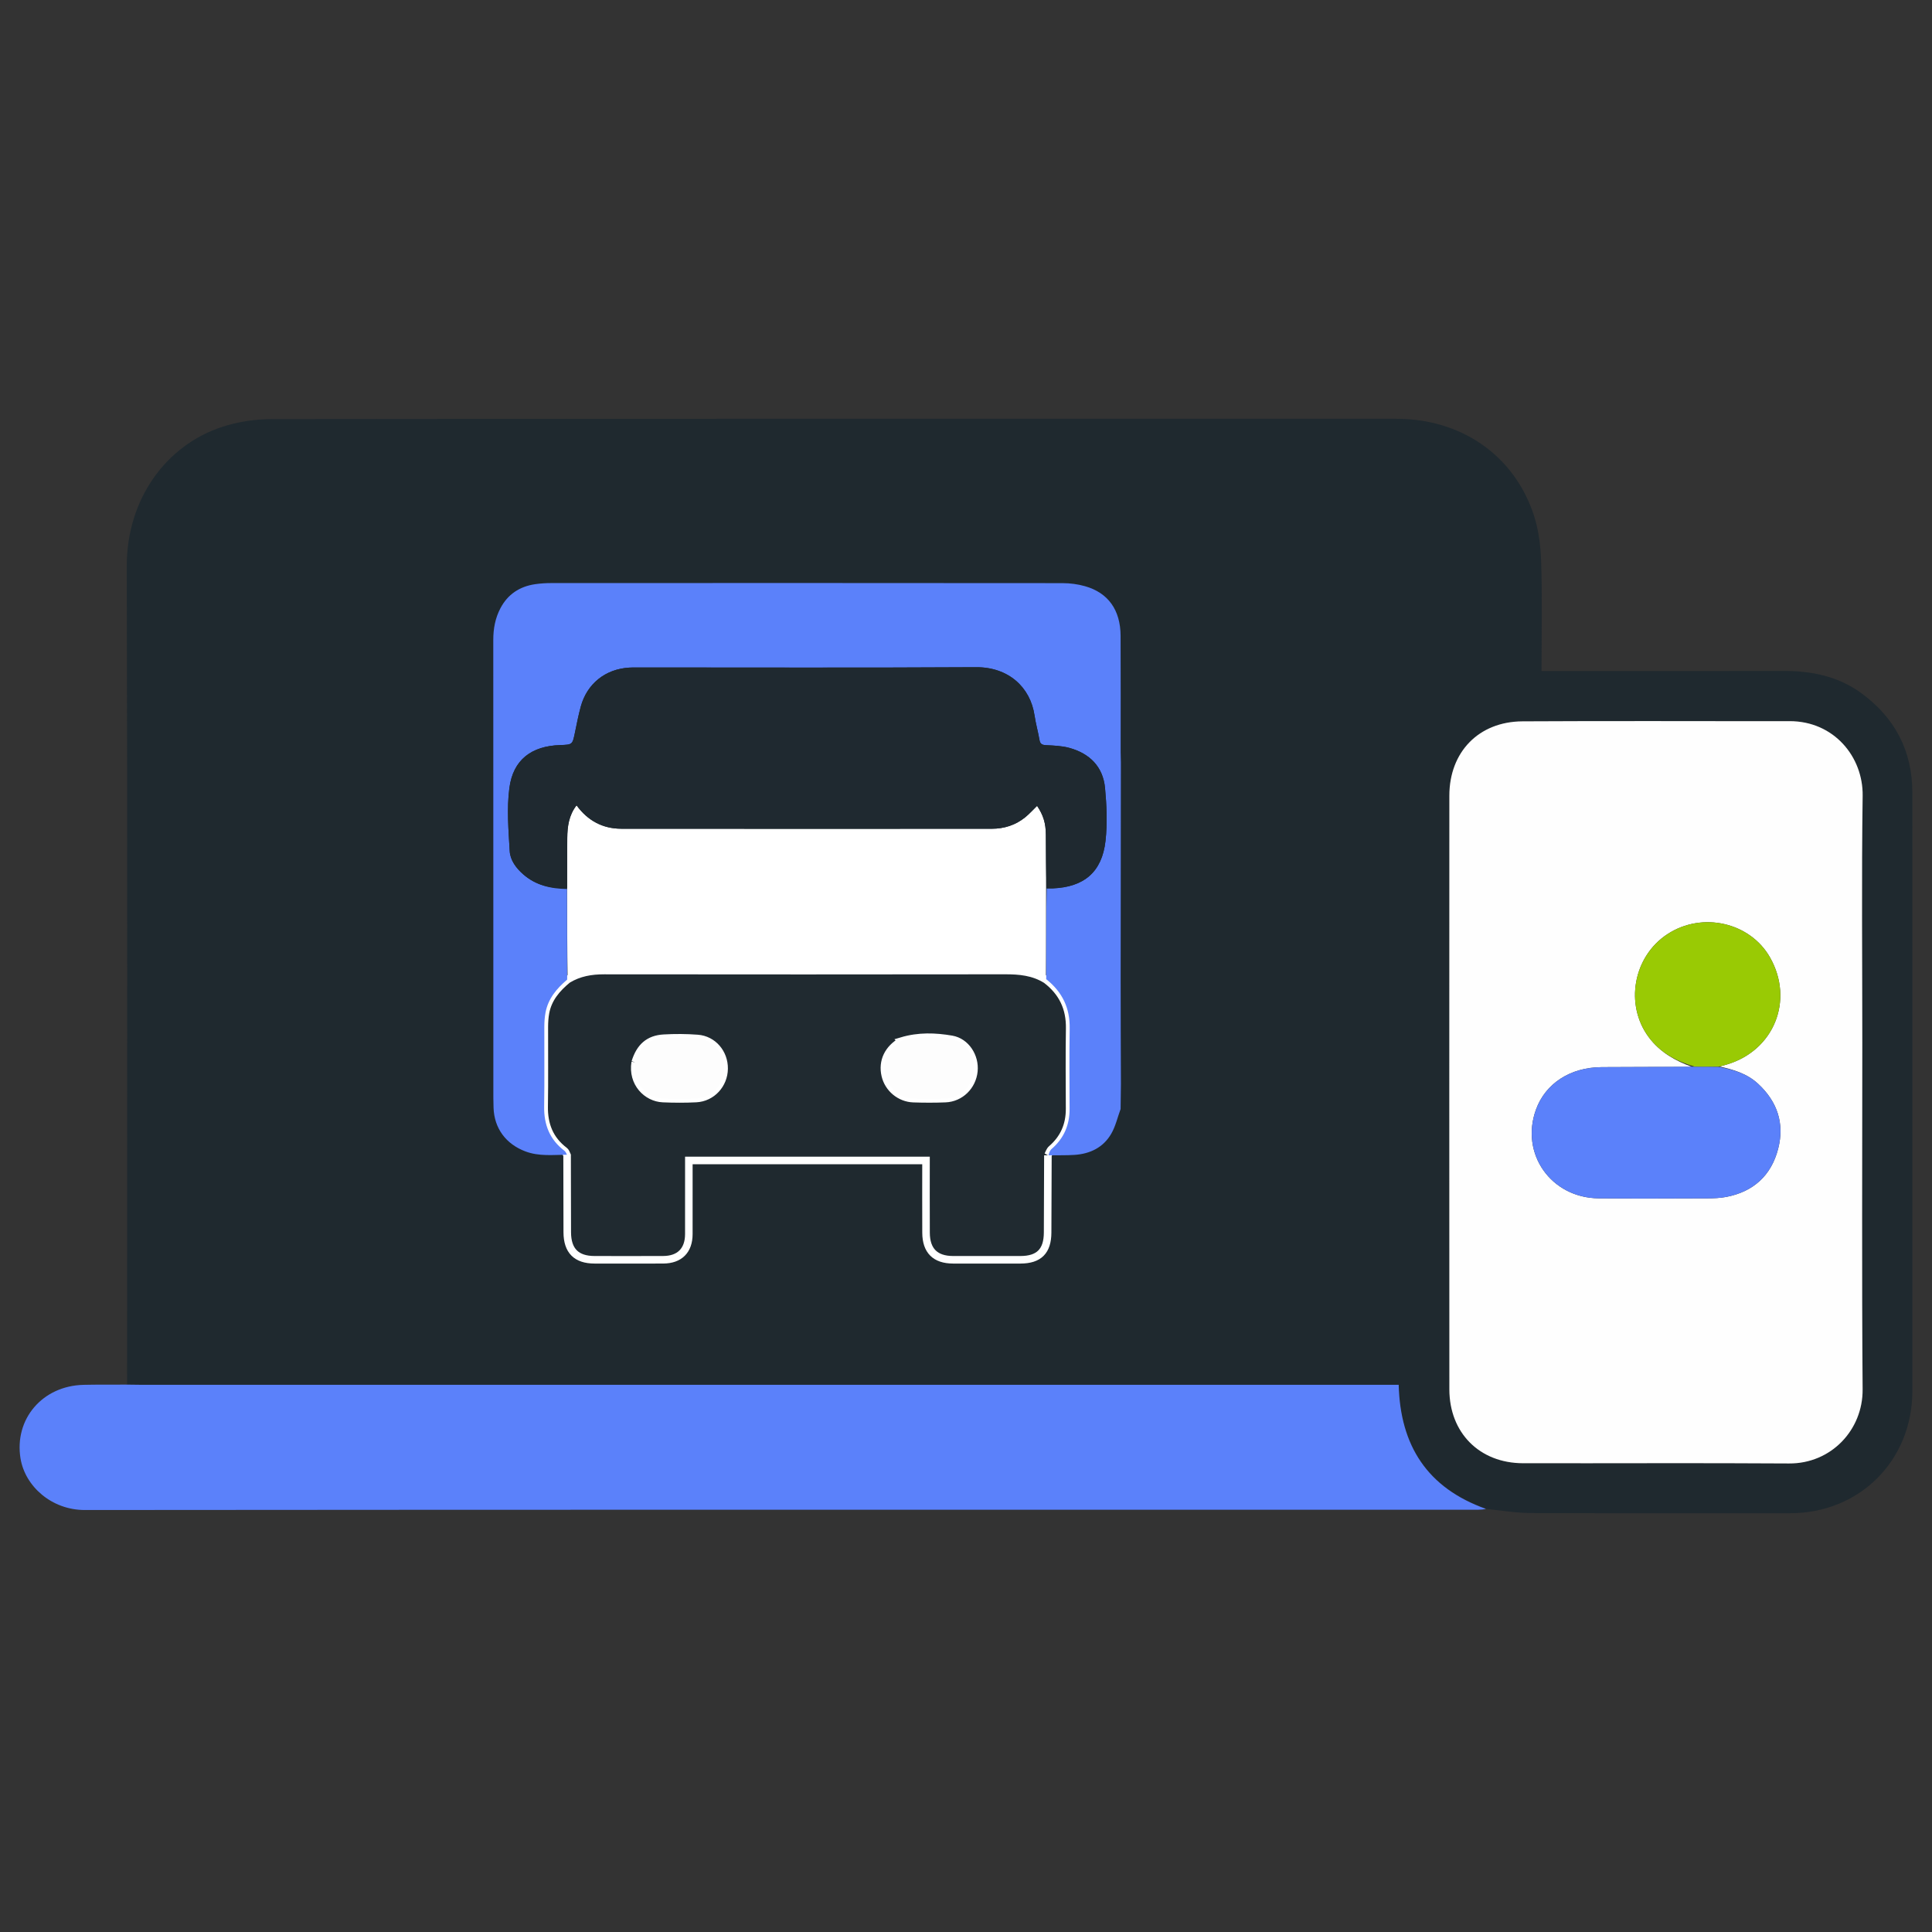
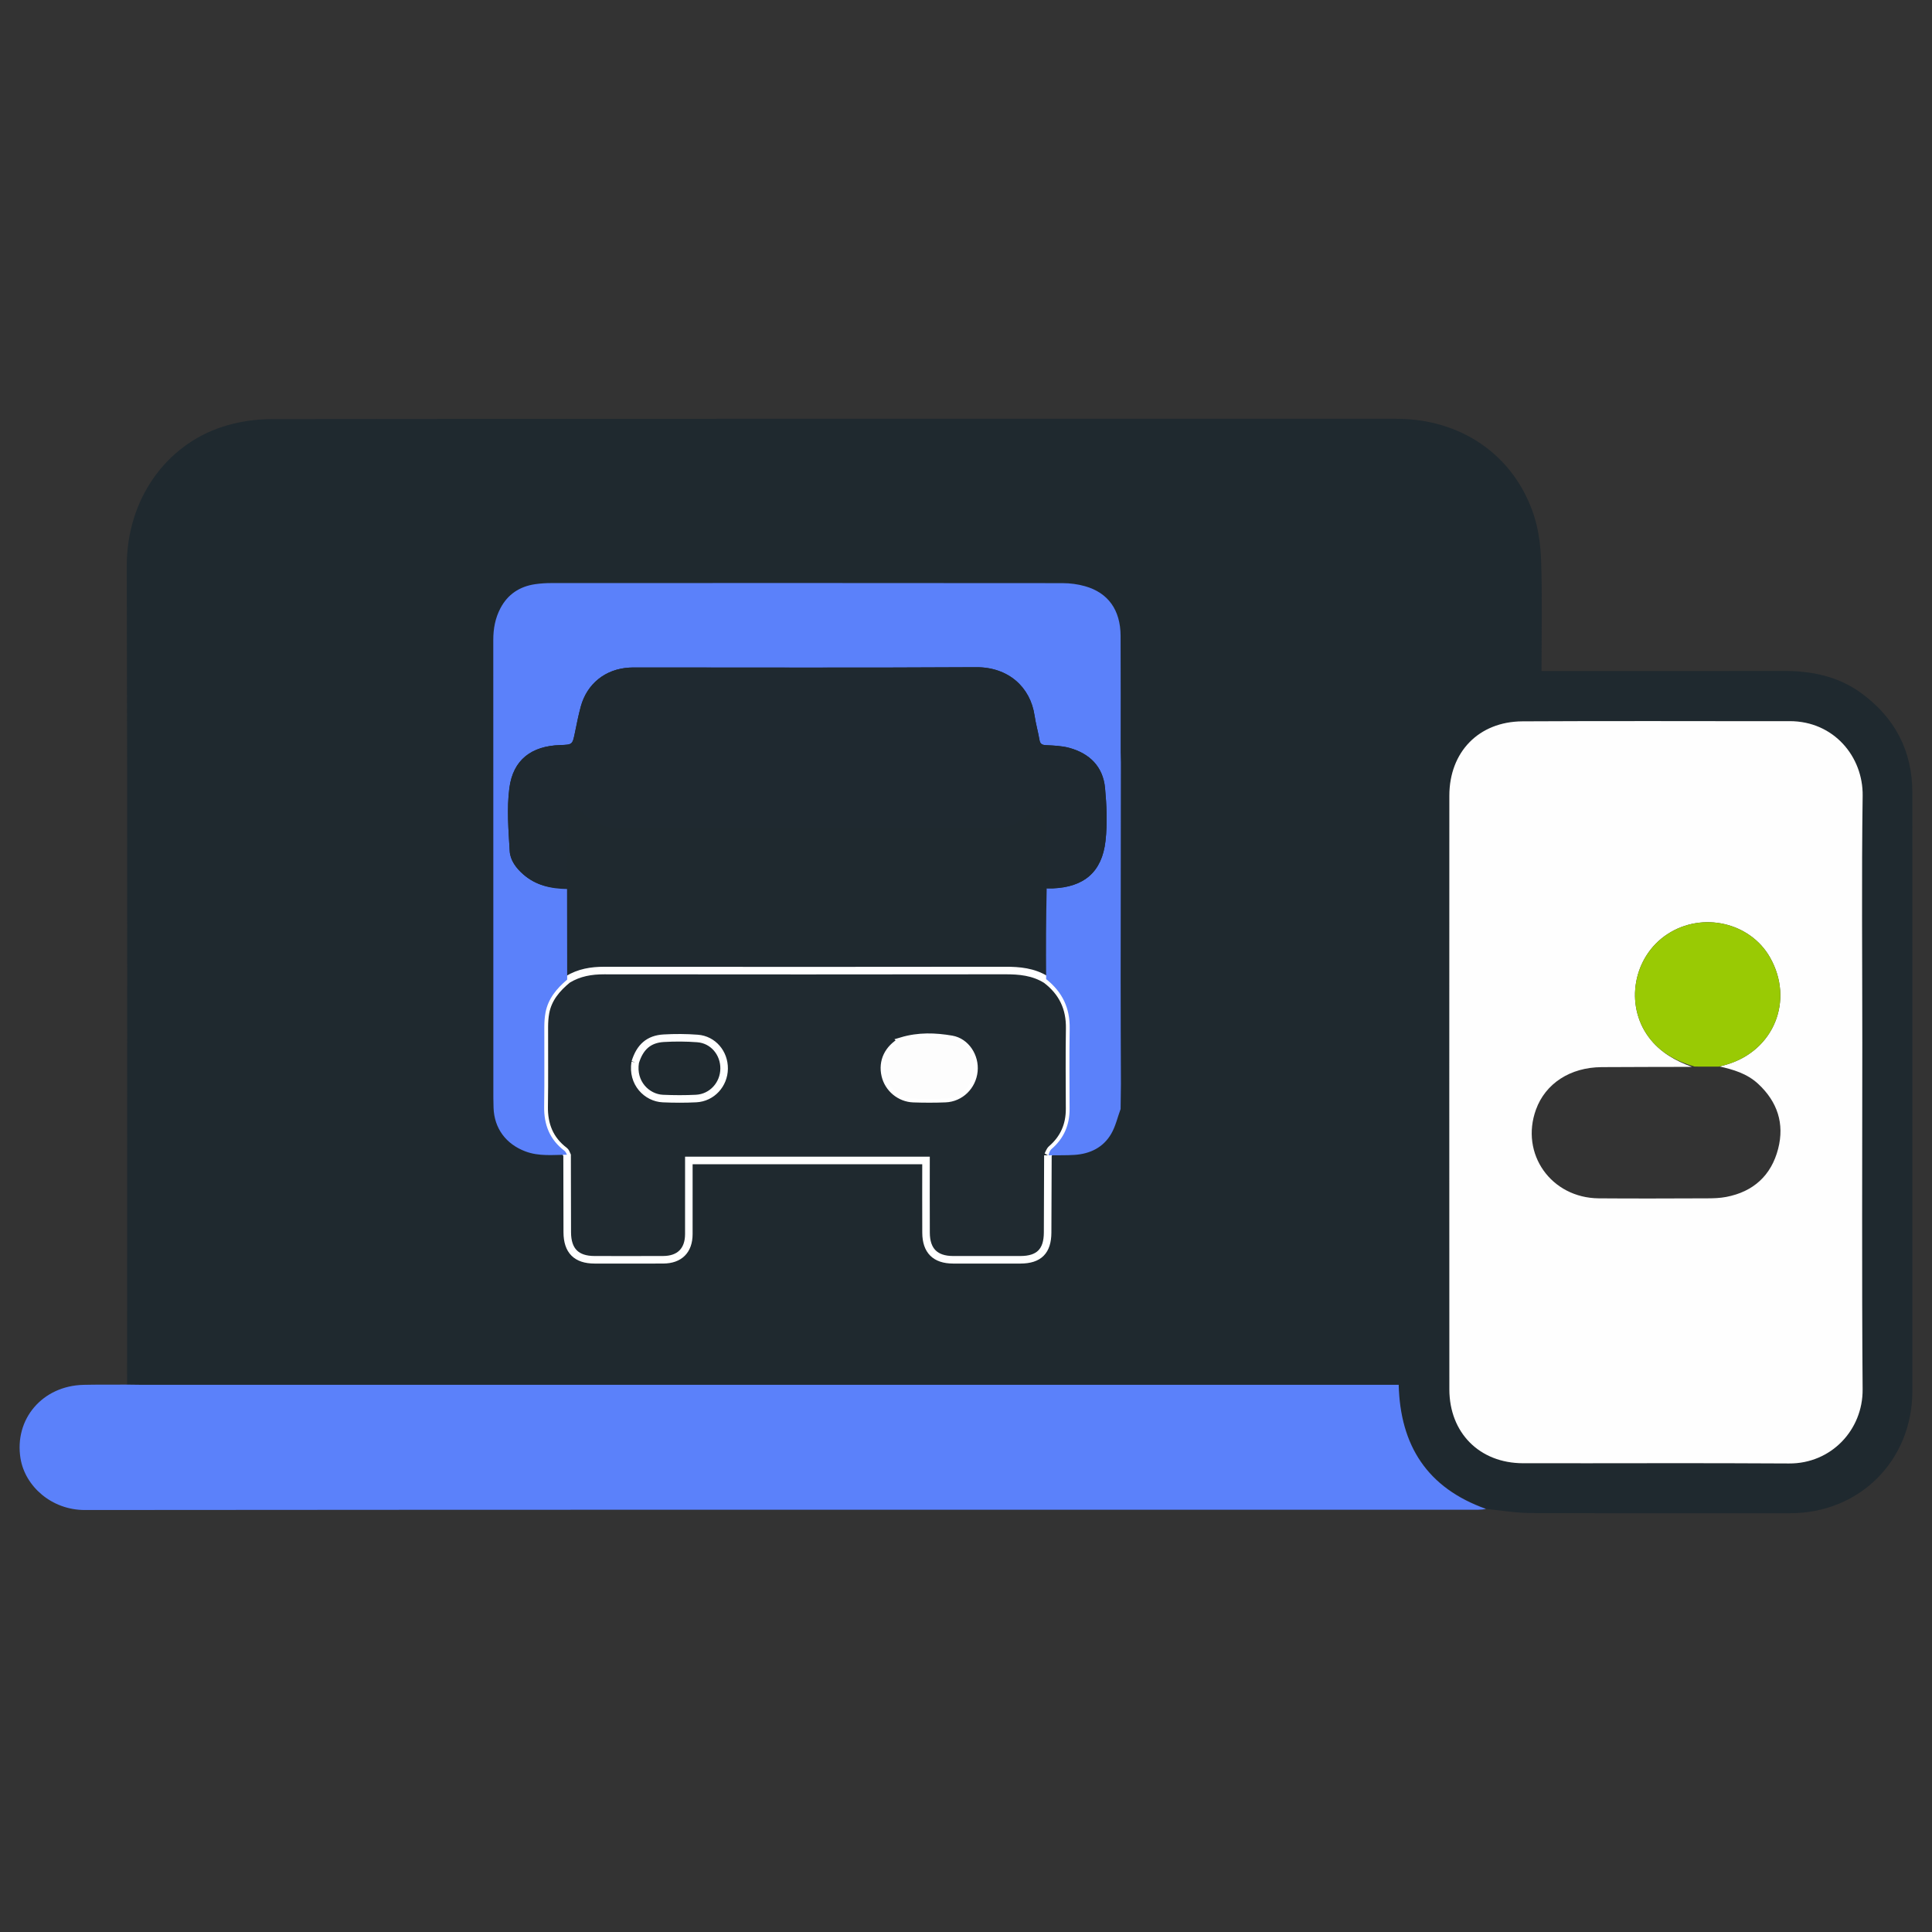
<svg xmlns="http://www.w3.org/2000/svg" xmlns:ns1="http://sodipodi.sourceforge.net/DTD/sodipodi-0.dtd" xmlns:ns2="http://www.inkscape.org/namespaces/inkscape" id="Layer_1" x="0px" y="0px" width="512" viewBox="0 0 512 512" xml:space="preserve" ns1:docname="zarzadzanie flota.svg" ns2:version="1.2.2 (732a01da63, 2022-12-09)" height="512">
  <rect x="0" y="0" width="512" height="512" fill="#333333" stroke="none" />
  <defs id="defs2052" />
  <g id="g8463" transform="translate(-0.09,70.91)">
    <path fill="#1f292f" opacity="1" stroke="none" d="M 33.766,296.011 C 33.766,223.751 33.878,151.492 33.685,79.233 33.637,61.073 44.351,47.027 58.907,42.237 c 4.211,-1.386 8.845,-2.083 13.287,-2.088 99.305,-0.114 198.61,-0.095 297.915,-0.08 17.051,0.003 30.963,9.465 36.313,25.085 1.384,4.041 1.956,8.503 2.093,12.798 0.303,9.52 0.095,19.056 0.095,28.956 1.07,0 2.013,0 2.956,0 20.387,0 40.774,0.028 61.161,-0.015 7.488,-0.016 14.541,1.415 20.682,5.925 8.861,6.508 13.471,15.266 13.475,26.316 0.016,39.623 0.006,79.247 0.006,118.87 0,13.235 0.01,26.47 0,39.706 -0.017,18.452 -13.981,32.397 -32.427,32.399 -22.853,0.002 -45.707,0.046 -68.56,-0.044 -3.834,-0.015 -7.665,-0.619 -11.835,-1.089 -15.699,-5.545 -22.909,-16.74 -23.311,-32.902 -1.26,0 -2.398,0 -3.535,0 -110.084,0 -220.167,1.8e-4 -330.251,-0.002 -1.068,-3e-5 -2.135,-0.04 -3.203,-0.061 M 177.868,136.868 c -3.125,-22.287 -22.545,-36.865 -44.738,-33.584 -17.507,2.588 -31.996,18.525 -32.215,36.164 -0.295,23.743 -0.211,47.491 -0.102,71.236 0.018,3.889 0.598,7.882 1.608,11.642 4.341,16.162 20.859,28.307 37.369,27.759 20.051,-0.665 35.14,-14.283 38.449,-34.223 0.175,0.543 0.43,1.074 0.514,1.631 2.911,19.306 20.718,33.694 40.374,32.404 17.022,-1.118 31.034,-12.53 35.217,-29.079 0.697,-2.758 1.111,-5.589 1.788,-7.925 3.089,26.167 30.945,43.536 55.98,34.907 30.357,-10.464 39.387,-48.011 17.106,-71.133 -19.053,-19.772 -52.72,-16.045 -67.004,7.365 -3.345,5.482 -5.243,11.427 -6.355,17.168 -0.05,-1.231 -0.144,-2.461 -0.144,-3.692 -0.01,-18.413 0.031,-36.825 -0.022,-55.238 -0.03,-10.637 -3.553,-19.966 -10.975,-27.678 -15.54,-16.147 -41.843,-15.587 -56.605,1.08 -5.524,6.237 -8.593,13.498 -9.99,21.631 0,0 -0.215,-0.021 -0.256,-0.436 m 315.752,68.196 c 0,-21.7 -0.21,-43.403 0.092,-65.099 0.143,-10.251 -7.56,-19.777 -19.379,-19.761 -23.59,0.032 -47.182,-0.087 -70.771,0.051 -11.605,0.068 -19.375,8.133 -19.378,19.705 -0.018,52.442 -0.022,104.883 0.003,157.325 0.005,11.521 8.001,19.553 19.499,19.576 23.508,0.047 47.017,-0.095 70.525,0.062 11.121,0.074 19.577,-8.861 19.493,-19.634 -0.236,-30.575 -0.083,-61.154 -0.083,-92.224 z" id="path2031" style="stroke-width:0.493" />
    <path fill="#5B81FA" opacity="1" stroke="none" d="m 33.538,296.03 c 1.296,0.002 2.364,0.042 3.432,0.042 110.084,0.003 220.167,0.002 330.251,0.002 1.137,0 2.274,0 3.535,0 0.402,16.162 7.612,27.357 23.113,32.885 -0.598,0.157 -1.335,0.226 -2.071,0.226 -123.07,0.004 -246.14,-0.031 -369.209,0.077 -8.878,0.008 -15.875,-6.341 -17.066,-13.685 -1.685,-10.394 5.773,-19.22 16.69,-19.486 3.697,-0.09 7.398,-0.033 11.326,-0.061 z" id="path2033" style="fill:#5b81fa;fill-opacity:1;stroke-width:0.493" />
    <path fill="#fefefe" opacity="1" stroke="none" d="m 493.62,205.31 c 0,30.824 -0.153,61.402 0.083,91.978 0.083,10.773 -8.373,19.708 -19.493,19.634 -23.507,-0.157 -47.016,-0.015 -70.525,-0.062 -11.498,-0.023 -19.493,-8.055 -19.499,-19.576 -0.025,-52.442 -0.021,-104.883 -0.003,-157.325 0.004,-11.572 7.774,-19.638 19.378,-19.705 23.59,-0.138 47.181,-0.019 70.771,-0.051 11.819,-0.016 19.522,9.51 19.379,19.761 -0.302,21.696 -0.092,43.399 -0.092,65.345 m -37.825,6.408 c 0.632,-0.171 1.268,-0.33 1.895,-0.516 12.52,-3.706 17.905,-16.998 11.489,-28.351 -5.283,-9.347 -18.005,-12.24 -27.221,-6.19 -9.087,5.965 -11.33,18.731 -4.915,27.32 3.055,4.09 7.218,6.301 11.419,7.842 -7.971,0.021 -15.943,0.021 -23.914,0.07 -8.324,0.051 -14.901,4.325 -17.412,11.256 -4.241,11.709 4.005,23.411 16.651,23.515 9.615,0.079 19.231,0.032 28.846,-8e-5 1.635,-0.006 3.299,-0.063 4.898,-0.368 7.229,-1.379 11.962,-5.688 13.787,-12.77 1.72,-6.674 -0.193,-12.45 -5.274,-17.179 -3.022,-2.813 -6.756,-3.842 -10.251,-4.628 z" id="path2035" style="stroke-width:0.493" />
-     <path fill="#5C82FA" opacity="1" stroke="none" d="m 455.393,211.802 c 3.897,0.702 7.63,1.731 10.653,4.544 5.081,4.729 6.994,10.506 5.274,17.179 -1.825,7.082 -6.558,11.391 -13.787,12.77 -1.599,0.305 -3.264,0.363 -4.898,0.368 -9.615,0.033 -19.231,0.079 -28.846,8e-5 -12.646,-0.104 -20.892,-11.807 -16.651,-23.515 2.511,-6.931 9.088,-11.205 17.412,-11.256 7.971,-0.048 15.942,-0.048 24.358,-0.117 2.459,-0.023 4.472,0.002 6.486,0.027 z" id="path2045" style="fill:#5b81fa;fill-opacity:1;stroke-width:0.493" />
    <path fill="#99ca04" opacity="1" stroke="none" d="m 455.594,211.76 c -2.215,0.017 -4.229,-0.008 -6.438,-0.017 -4.895,-1.462 -9.059,-3.672 -12.113,-7.763 -6.414,-8.589 -4.171,-21.355 4.915,-27.32 9.216,-6.05 21.939,-3.157 27.221,6.19 6.416,11.353 1.031,24.645 -11.489,28.351 -0.628,0.186 -1.263,0.345 -2.096,0.558 z" id="path2047" style="stroke-width:0.493" />
  </g>
  <rect style="font-variation-settings:normal;opacity:1;vector-effect:none;fill:#1f292f;fill-opacity:1;fill-rule:evenodd;stroke-width:1;stroke-linecap:butt;stroke-linejoin:miter;stroke-miterlimit:4;stroke-dasharray:none;stroke-dashoffset:0;stroke-opacity:1;-inkscape-stroke:none;stop-color:#000000;stop-opacity:1" id="rect9089" width="287.527" height="184.672" x="70.129" y="151.945" />
  <g id="g8724" transform="matrix(0.347,0,0,0.347,178.849,-46.712)">
    <path fill="#202a30" opacity="1" stroke="none" d="m 284.885,1016.93 c -0.072,19.657 -0.156,39.314 -0.212,58.971 -0.041,14.209 -6.57,20.817 -20.722,20.837 -17.163,0.024 -34.326,0.034 -51.489,0 -13.602,-0.03 -20.573,-6.939 -20.643,-20.652 -0.094,-18.302 -0.023,-36.605 -0.023,-55.206 -60.371,0 -120.442,0 -181.127,0 0,2.117 -3e-5,4.224 -3e-5,6.331 -6e-5,16.663 0.035,33.326 -0.012,49.989 -0.035,12.414 -7.048,19.468 -19.533,19.526 -17.496,0.082 -34.992,0.044 -52.488,0.014 -13.887,-0.025 -20.767,-6.925 -20.826,-20.981 -0.081,-19.328 -0.063,-38.657 -0.123,-58.803 -0.697,-1.713 -1.194,-2.824 -2.045,-3.47 -11.221,-8.524 -15.709,-19.904 -15.477,-33.834 0.338,-20.264 0.044,-40.538 0.127,-60.807 0.015,-3.63 0.241,-7.316 0.906,-10.876 1.99,-10.664 8.57,-18.428 16.887,-25.273 8.797,-5.357 18.078,-6.865 27.96,-6.854 102.051,0.111 204.102,0.127 306.152,-0.018 10.997,-0.016 21.537,0.91 31.354,7.028 12.547,9.527 18.232,21.788 17.971,37.271 -0.345,20.439 -0.137,40.889 -0.066,61.334 0.043,12.37 -4.381,22.599 -13.81,30.717 -1.313,1.13 -1.86,3.15 -2.762,4.758 m -315.176,-71.012 c -2.568,15.875 8.952,27.155 21.119,27.686 8.467,0.37 16.981,0.416 25.442,-0.02 12.041,-0.62 21.212,-10.711 21.341,-22.79 0.129,-12.012 -8.438,-22.175 -20.302,-23.074 C 8.716,927.069 0.015,927.027 -8.589,927.533 -19.878,928.198 -26.718,934.195 -30.291,945.919 M 173.136,929.681 c -10.344,5.868 -14.936,15.554 -12.453,26.263 2.288,9.867 11.137,17.37 21.502,17.723 8.143,0.277 16.314,0.3 24.453,-0.032 11.45,-0.468 20.55,-9.474 21.714,-20.965 1.121,-11.069 -5.996,-22.407 -17.023,-24.288 -12.395,-2.114 -25.093,-2.633 -38.193,1.298 z" id="path8599" style="stroke:#ffffff;stroke-opacity:1;stroke-width:5.764;stroke-dasharray:none" />
    <path fill="#5B81F9" opacity="1" stroke="none" d="m 285.328,1016.935 c 0.458,-1.613 1.005,-3.633 2.318,-4.763 9.429,-8.118 13.854,-18.347 13.81,-30.717 -0.072,-20.445 -0.28,-40.894 0.066,-61.334 0.262,-15.484 -5.424,-27.744 -17.971,-37.73 -0.156,-23.594 -0.101,-46.456 0.42,-69.301 1.798,0.013 3.132,0.049 4.464,-10e-4 23.987,-0.915 37.777,-12.431 40.448,-36.251 1.491,-13.294 0.897,-27.004 -0.352,-40.377 -1.527,-16.351 -11.783,-26.442 -27.35,-30.694 -5.685,-1.553 -11.798,-1.761 -17.741,-2.06 -3.028,-0.152 -4.452,-0.875 -4.983,-4.01 -1.055,-6.226 -2.834,-12.337 -3.748,-18.578 -3.196,-21.839 -20.146,-37.083 -44.607,-36.942 -86.489,0.5 -172.982,0.194 -259.473,0.199 -1.832,1.2e-4 -3.667,0.007 -5.495,0.114 -18.159,1.062 -32.196,12.222 -36.998,29.73 -1.801,6.566 -3.081,13.279 -4.469,19.952 -1.903,9.145 -1.85,9.156 -11.325,9.471 -21.838,0.726 -35.869,11.161 -38.724,32.736 -2.091,15.802 -0.681,32.169 0.24,48.223 0.401,6.985 4.874,12.987 10.328,17.755 9.584,8.378 21.002,11.062 33.459,11.216 0.088,23.351 0.098,46.264 0.109,69.177 -7.984,6.789 -14.564,14.553 -16.554,25.217 -0.664,3.56 -0.891,7.246 -0.906,10.876 -0.083,20.269 0.211,40.543 -0.127,60.807 -0.232,13.93 4.255,25.309 15.477,33.834 0.851,0.646 1.348,1.757 1.939,3.019 -10.674,0.107 -21.353,1.373 -31.704,-2.515 -14.823,-5.567 -23.801,-17.528 -24.359,-33.25 -0.089,-2.498 -0.149,-4.998 -0.149,-7.497 -0.007,-116.661 0.017,-233.321 -0.054,-349.982 -0.005,-8.512 1.485,-16.561 5.436,-24.082 5.599,-10.659 14.616,-16.619 26.383,-18.379 4.264,-0.638 8.624,-0.881 12.94,-0.883 129.993,-0.045 259.986,-0.066 389.98,0.062 5.752,0.006 11.695,0.78 17.22,2.352 17.677,5.029 27.026,18.182 27.122,37.841 0.145,29.664 0.037,59.33 0.046,88.995 7.3e-4,2.332 0.076,4.665 0.174,7.92 0.037,9.129 0.017,17.335 -0.03,26.019 -0.068,46.768 -0.137,93.058 -0.14,139.348 -0.002,26.474 0.103,52.948 0.211,79.881 -0.05,6.726 -0.151,12.993 -0.252,19.261 -2.318,6.325 -3.814,13.125 -7.132,18.873 -6.071,10.516 -16.162,15.388 -28.099,16.172 -6.446,0.423 -12.933,0.222 -19.846,0.297 z" id="path8601" style="fill:#5b81fa;fill-opacity:1" />
-     <path fill="#ffffff" opacity="1" stroke="none" d="m -81.915,882.694 c -0.343,-22.857 -0.353,-45.77 -0.341,-69.615 0.033,-13.425 -0.016,-25.919 0.076,-38.411 0.065,-8.875 1.229,-17.484 7.098,-24.999 8.587,11.751 19.98,17.856 34.241,17.867 94.28,0.075 188.56,0.054 282.84,0.015 9.425,-0.004 18.091,-2.721 25.475,-8.691 3.277,-2.65 6.113,-5.845 9.155,-8.8 4.784,7.129 6.659,13.287 6.701,22.047 0.066,13.655 0.118,27.31 0.176,40.965 -0.056,22.862 -0.111,45.723 -0.167,69.043 -9.605,-5.385 -20.145,-6.311 -31.142,-6.295 -102.051,0.145 -204.102,0.128 -306.152,0.018 -9.882,-0.011 -19.163,1.497 -27.96,6.854 z" id="path8607" />
-     <path fill="#fdfdfd" opacity="1" stroke="none" d="m -30.179,945.51 c 3.461,-11.315 10.301,-17.312 21.589,-17.977 8.605,-0.507 17.305,-0.464 25.899,0.187 11.864,0.899 20.431,11.062 20.302,23.074 -0.129,12.079 -9.3,22.17 -21.341,22.79 -8.461,0.436 -16.975,0.39 -25.442,0.02 C -21.339,973.073 -32.859,961.793 -30.179,945.51 Z" id="path8609" />
+     <path fill="#ffffff" opacity="1" stroke="none" d="m -81.915,882.694 z" id="path8607" />
    <path fill="#fdfdfd" opacity="1" stroke="none" d="m 173.475,929.494 c 12.76,-3.744 25.458,-3.225 37.853,-1.111 11.027,1.881 18.144,13.219 17.023,24.288 -1.164,11.491 -10.263,20.497 -21.714,20.965 -8.139,0.333 -16.31,0.31 -24.453,0.032 -10.365,-0.353 -19.215,-7.857 -21.502,-17.723 -2.483,-10.71 2.109,-20.395 12.793,-26.451 z" id="path8611" />
    <path fill="#1f2930" opacity="1" stroke="none" d="m 283.971,813.091 c -0.522,-13.671 -0.574,-27.326 -0.641,-40.981 -0.042,-8.76 -1.917,-14.919 -6.701,-22.047 -3.043,2.954 -5.878,6.15 -9.155,8.8 -7.384,5.97 -16.05,8.687 -25.475,8.691 -94.28,0.039 -188.56,0.06 -282.84,-0.015 -14.261,-0.011 -25.654,-6.116 -34.241,-17.867 -5.869,7.515 -7.033,16.124 -7.098,24.999 -0.092,12.492 -0.043,24.986 -0.154,37.972 -12.479,0.779 -23.897,-1.905 -33.481,-10.283 -5.453,-4.767 -9.927,-10.769 -10.328,-17.755 -0.921,-16.054 -2.332,-32.42 -0.24,-48.223 2.855,-21.575 16.886,-32.01 38.724,-32.736 9.475,-0.315 9.422,-0.326 11.325,-9.471 1.388,-6.673 2.668,-13.386 4.469,-19.952 4.802,-17.508 18.84,-28.668 36.998,-29.73 1.828,-0.107 3.663,-0.114 5.495,-0.114 86.491,-0.005 172.985,0.301 259.473,-0.199 24.461,-0.141 41.411,15.103 44.607,36.942 0.913,6.241 2.693,12.352 3.748,18.578 0.531,3.135 1.956,3.858 4.983,4.01 5.944,0.299 12.056,0.507 17.741,2.06 15.568,4.253 25.823,14.343 27.35,30.694 1.249,13.374 1.843,27.083 0.352,40.377 -2.671,23.82 -16.461,35.336 -40.448,36.251 -1.331,0.051 -2.666,0.014 -4.464,0.001 z" id="path8613" />
  </g>
</svg>